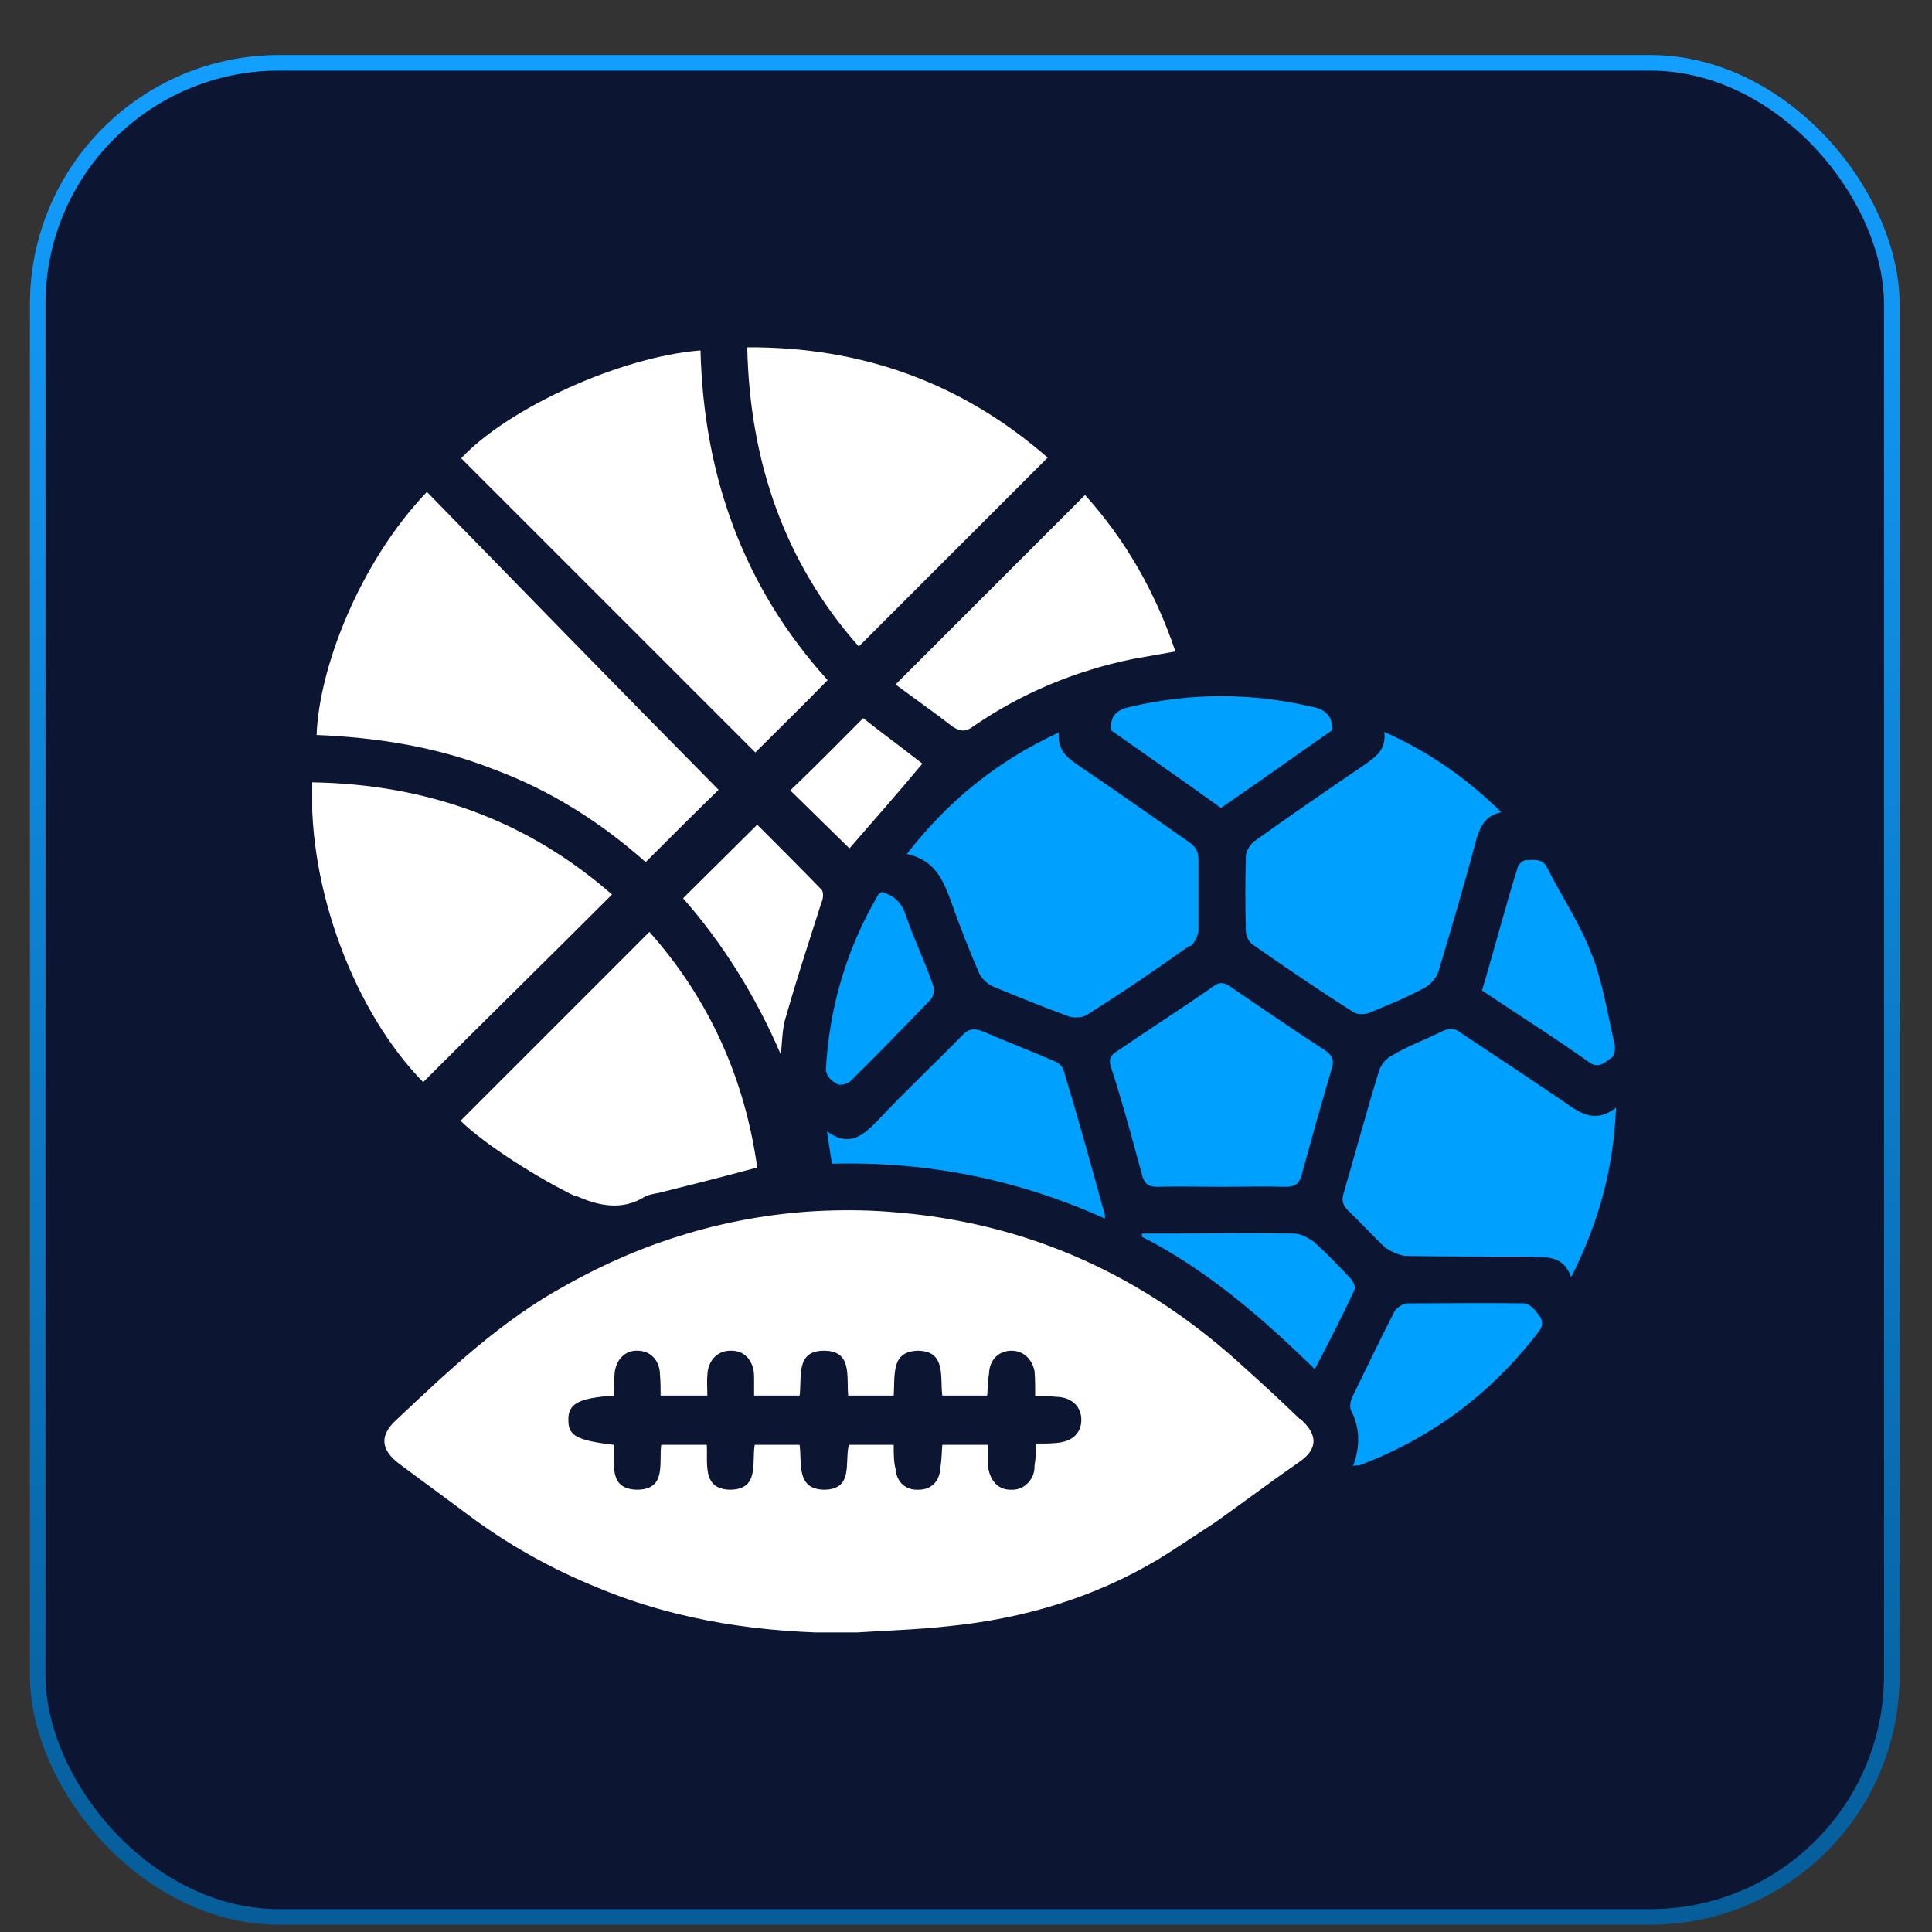
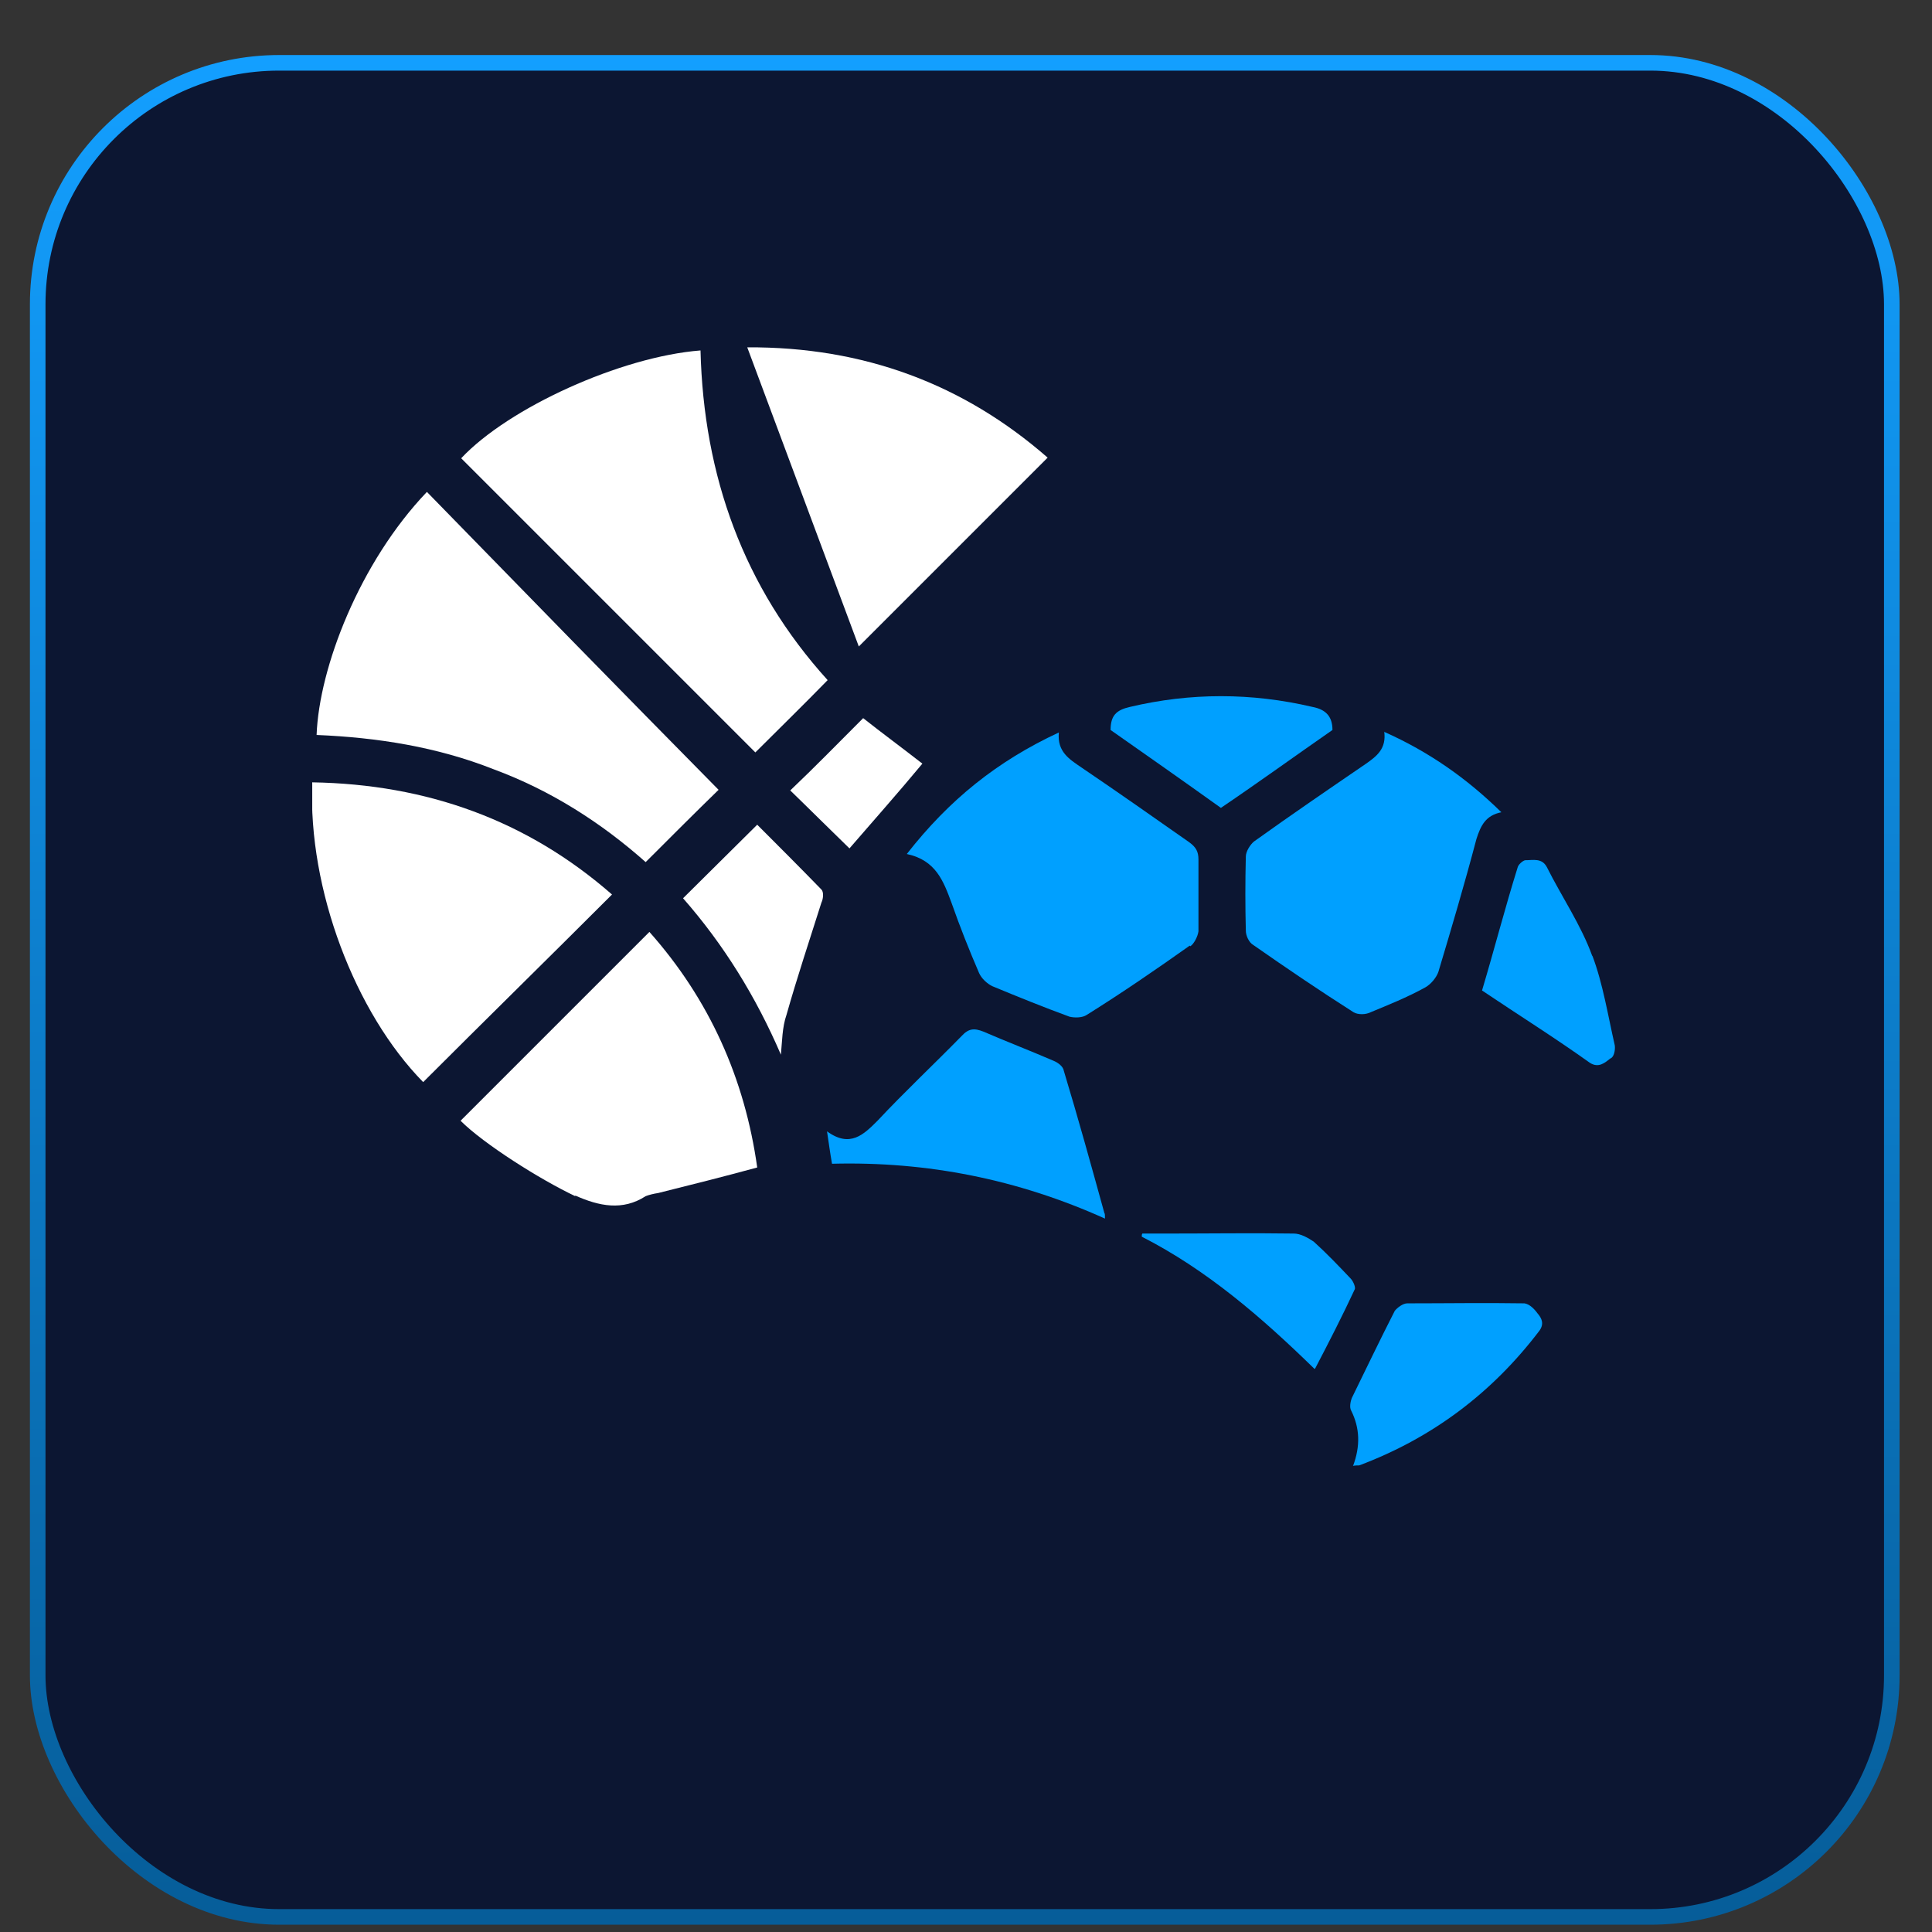
<svg xmlns="http://www.w3.org/2000/svg" width="31" height="31" viewBox="0 0 31 31" fill="none">
  <rect x="0" y="0" width="31" height="31" fill="#333333" stroke="none" />
  <rect x="0.605" y="1.008" width="29.75" height="29.75" rx="3.875" fill="#0C1632" stroke="url(#paint0_linear_99_659)" stroke-width="0.25" />
  <g clip-path="url(#clip0_99_659)">
    <path d="M5.01 12.553C6.85 12.583 8.46 13.163 9.82 14.353C8.81 15.363 7.79 16.363 6.79 17.363C5.7 16.253 4.94 14.273 5.01 12.553Z" fill="white" />
    <path d="M9.23 19.193C8.66 18.923 7.76 18.353 7.39 17.983C8.4 16.973 9.4 15.973 10.42 14.953C11.38 16.033 11.95 17.303 12.15 18.733C11.6 18.883 11.08 19.013 10.56 19.143C10.49 19.153 10.41 19.173 10.36 19.193C9.99 19.433 9.61 19.353 9.23 19.183V19.193Z" fill="white" />
    <path d="M6.85 7.893C8.41 9.493 9.97 11.093 11.53 12.673C11.16 13.033 10.77 13.423 10.36 13.833C9.65 13.203 8.84 12.683 7.92 12.343C7.01 11.983 6.05 11.833 5.08 11.793C5.12 10.713 5.77 9.023 6.85 7.893Z" fill="white" />
    <path d="M11.24 5.623C11.29 7.633 11.93 9.423 13.28 10.913C12.88 11.323 12.49 11.703 12.12 12.073C10.56 10.513 8.99 8.943 7.4 7.353C8.16 6.543 9.96 5.723 11.24 5.623Z" fill="white" />
    <path d="M12.15 13.233C12.48 13.563 12.83 13.913 13.18 14.273C13.22 14.313 13.21 14.423 13.18 14.483C12.99 15.083 12.79 15.683 12.62 16.283C12.55 16.483 12.55 16.713 12.53 16.923C12.13 15.993 11.61 15.153 10.96 14.413C11.36 14.013 11.76 13.623 12.16 13.223L12.15 13.233Z" fill="white" />
    <path d="M13.63 13.613C13.31 13.303 12.99 12.983 12.68 12.683C13.07 12.313 13.45 11.923 13.85 11.523C14.14 11.753 14.48 12.003 14.8 12.253C14.41 12.723 14.01 13.173 13.63 13.613Z" fill="white" />
-     <path d="M13.25 17.193C13.3 16.183 13.58 15.223 14.1 14.343C14.11 14.343 14.13 14.333 14.14 14.313C14.34 14.363 14.46 14.473 14.53 14.673C14.66 15.063 14.84 15.423 14.97 15.803C15 15.873 14.98 15.993 14.93 16.043C14.5 16.483 14.08 16.923 13.64 17.353C13.59 17.393 13.48 17.423 13.43 17.393C13.35 17.353 13.26 17.263 13.26 17.193H13.25Z" fill="#00A0FF" />
-     <path d="M11.99 5.573C13.86 5.563 15.46 6.163 16.81 7.343C15.8 8.353 14.8 9.353 13.78 10.373C12.6 9.043 12.03 7.423 11.99 5.573Z" fill="white" />
+     <path d="M11.99 5.573C13.86 5.563 15.46 6.163 16.81 7.343C15.8 8.353 14.8 9.353 13.78 10.373Z" fill="white" />
    <path d="M13.35 18.673C13.32 18.503 13.3 18.353 13.27 18.153C13.64 18.423 13.86 18.203 14.08 17.983C14.52 17.513 14.99 17.073 15.43 16.623C15.54 16.503 15.63 16.493 15.78 16.553C16.15 16.713 16.54 16.863 16.91 17.023C16.98 17.053 17.06 17.113 17.07 17.183C17.3 17.943 17.51 18.703 17.72 19.463C17.73 19.473 17.73 19.503 17.73 19.553C16.33 18.923 14.88 18.633 13.35 18.673Z" fill="#00A0FF" />
-     <path d="M17.41 7.943C18.06 8.663 18.54 9.503 18.86 10.453C18.63 10.493 18.41 10.533 18.18 10.573C17.25 10.763 16.39 11.123 15.62 11.653C15.5 11.743 15.42 11.743 15.29 11.663C14.98 11.423 14.68 11.213 14.37 10.983C15.4 9.953 16.4 8.953 17.41 7.943Z" fill="white" />
    <path d="M19.09 15.173C18.54 15.563 18 15.933 17.44 16.283C17.37 16.333 17.24 16.333 17.16 16.313C16.75 16.163 16.33 15.993 15.92 15.823C15.84 15.783 15.75 15.703 15.71 15.613C15.55 15.243 15.4 14.863 15.27 14.493C15.14 14.143 15.02 13.803 14.55 13.703C15.23 12.833 16 12.213 16.99 11.753C16.96 12.063 17.16 12.183 17.35 12.313C17.94 12.713 18.51 13.113 19.08 13.513C19.19 13.593 19.23 13.663 19.23 13.793V14.943C19.22 15.023 19.16 15.143 19.1 15.183L19.09 15.173Z" fill="#00A0FF" />
-     <path d="M20.85 22.763C20.57 22.493 20.29 22.233 20 21.973C18.37 20.463 16.48 19.603 14.26 19.443C13.87 19.413 13.47 19.413 13.09 19.433C11.69 19.513 10.34 19.913 9.08 20.623C8.05 21.183 7.21 21.983 6.37 22.773C6.09 23.023 6.1 23.253 6.4 23.483C6.76 23.753 7.12 24.013 7.48 24.283C8.13 24.773 8.84 25.173 9.61 25.483C10.89 26.013 12.24 26.203 13.62 26.203C14.15 26.163 14.69 26.153 15.22 26.093C16.41 25.973 17.54 25.643 18.58 25.023C18.89 24.833 19.18 24.633 19.49 24.433C19.94 24.113 20.38 23.783 20.84 23.463C21.15 23.253 21.15 23.023 20.87 22.773L20.85 22.763ZM16.95 23.153C16.86 23.163 16.75 23.163 16.63 23.163C16.62 23.283 16.62 23.403 16.6 23.513C16.6 23.593 16.59 23.643 16.56 23.703C16.49 23.833 16.37 23.913 16.21 23.903C16.01 23.903 15.88 23.753 15.85 23.513V23.183H15.12C15.11 23.303 15.11 23.423 15.09 23.543C15.08 23.773 14.94 23.903 14.74 23.903C14.54 23.913 14.39 23.793 14.37 23.573C14.34 23.453 14.34 23.333 14.34 23.183H13.62C13.55 23.463 13.7 23.903 13.22 23.903C12.77 23.893 12.87 23.473 12.83 23.183H12.11C12.06 23.473 12.19 23.903 11.71 23.903C11.26 23.893 11.36 23.473 11.34 23.183H10.61C10.57 23.473 10.7 23.903 10.22 23.903C9.75 23.893 9.87 23.473 9.85 23.183C9.25 23.113 9.12 23.033 9.12 22.793C9.11 22.523 9.28 22.433 9.85 22.393C9.85 22.283 9.85 22.183 9.86 22.063C9.87 21.823 10.03 21.663 10.23 21.673C10.44 21.673 10.59 21.833 10.59 22.063C10.6 22.173 10.6 22.273 10.6 22.393H11.35C11.35 22.283 11.34 22.163 11.35 22.063C11.36 21.823 11.52 21.663 11.74 21.673C11.95 21.673 12.09 21.833 12.1 22.073V22.393H12.83C12.87 22.103 12.76 21.673 13.22 21.673C13.68 21.673 13.58 22.083 13.61 22.393H14.34C14.35 22.263 14.34 22.083 14.37 21.953C14.4 21.793 14.49 21.683 14.72 21.673C15.19 21.673 15.08 22.103 15.12 22.393H15.84C15.85 22.273 15.85 22.153 15.87 22.033C15.88 21.803 16.04 21.673 16.23 21.673C16.42 21.673 16.56 21.803 16.6 22.003C16.61 22.123 16.61 22.253 16.61 22.403C16.73 22.403 16.85 22.403 16.96 22.413C17.21 22.423 17.36 22.583 17.35 22.803C17.34 23.013 17.19 23.133 16.95 23.153Z" fill="white" />
    <path d="M21.38 11.713C20.79 12.123 20.21 12.543 19.59 12.963C18.99 12.533 18.39 12.113 17.82 11.713C17.82 11.483 17.91 11.393 18.13 11.343C19.1 11.113 20.08 11.113 21.06 11.343C21.27 11.383 21.38 11.493 21.38 11.713Z" fill="#00A0FF" />
-     <path d="M18.33 18.873C18.17 18.283 18.01 17.683 17.82 17.103C17.79 16.983 17.82 16.933 17.93 16.863C18.44 16.513 18.96 16.183 19.46 15.833C19.55 15.763 19.62 15.753 19.73 15.823C20.24 16.173 20.74 16.513 21.26 16.853C21.38 16.933 21.41 17.013 21.37 17.143C21.2 17.713 21.04 18.293 20.88 18.873C20.84 19.003 20.77 19.043 20.63 19.043C20.3 19.033 19.95 19.043 19.6 19.043C19.25 19.043 18.91 19.033 18.56 19.043C18.44 19.043 18.37 19.003 18.33 18.873Z" fill="#00A0FF" />
    <path d="M21.09 21.963C20.24 21.133 19.36 20.373 18.32 19.843C18.32 19.833 18.32 19.803 18.33 19.793H18.73C19.41 19.793 20.08 19.783 20.76 19.793C20.87 19.793 20.99 19.863 21.08 19.923C21.29 20.113 21.48 20.313 21.67 20.513C21.71 20.553 21.75 20.643 21.74 20.683C21.54 21.113 21.33 21.523 21.1 21.963H21.09Z" fill="#00A0FF" />
    <path d="M22.21 11.743C22.93 12.063 23.54 12.493 24.09 13.033C23.84 13.083 23.76 13.243 23.69 13.463C23.5 14.183 23.29 14.893 23.08 15.593C23.05 15.683 22.96 15.793 22.87 15.843C22.58 16.003 22.28 16.123 21.99 16.243C21.91 16.283 21.79 16.283 21.72 16.243C21.17 15.893 20.64 15.533 20.11 15.163C20.04 15.123 19.99 15.013 19.99 14.933C19.98 14.543 19.98 14.143 19.99 13.743C19.99 13.663 20.06 13.553 20.12 13.503C20.72 13.073 21.32 12.663 21.92 12.253C22.09 12.133 22.25 12.013 22.21 11.733V11.743Z" fill="#00A0FF" />
    <path d="M21.71 23.523C21.83 23.203 21.82 22.913 21.68 22.633C21.65 22.583 21.67 22.483 21.69 22.433C21.92 21.963 22.14 21.503 22.38 21.033C22.42 20.983 22.51 20.913 22.58 20.913C23.21 20.913 23.83 20.903 24.46 20.913C24.54 20.923 24.62 21.003 24.67 21.073C24.74 21.153 24.78 21.243 24.7 21.353C23.94 22.353 22.98 23.073 21.81 23.513C21.78 23.513 21.74 23.513 21.7 23.523H21.71Z" fill="#00A0FF" />
-     <path d="M24.63 20.163C23.95 20.163 23.26 20.163 22.58 20.153C22.46 20.153 22.33 20.083 22.23 20.023C22.03 19.833 21.84 19.623 21.64 19.433C21.55 19.343 21.52 19.273 21.56 19.143C21.75 18.493 21.93 17.823 22.13 17.173C22.16 17.083 22.25 16.973 22.34 16.933C22.59 16.783 22.87 16.683 23.15 16.543C23.26 16.493 23.34 16.493 23.44 16.573C24 16.943 24.57 17.323 25.13 17.703C25.37 17.873 25.61 18.023 25.93 17.773C25.89 18.763 25.65 19.623 25.21 20.493C25.1 20.183 24.88 20.163 24.61 20.173L24.63 20.163Z" fill="#00A0FF" />
    <path d="M25.55 15.333C25.72 15.783 25.8 16.293 25.91 16.773C25.92 16.843 25.9 16.963 25.84 16.983C25.75 17.053 25.65 17.143 25.51 17.053C24.95 16.653 24.36 16.283 23.78 15.893C23.98 15.223 24.15 14.563 24.35 13.923C24.36 13.873 24.43 13.813 24.47 13.803C24.6 13.803 24.74 13.763 24.82 13.913C25.06 14.393 25.37 14.843 25.55 15.343V15.333Z" fill="#00A0FF" />
  </g>
  <defs>
    <linearGradient id="paint0_linear_99_659" x1="15.48" y1="0.883" x2="15.48" y2="30.883" gradientUnits="userSpaceOnUse">
      <stop stop-color="#139FFF" />
      <stop offset="1" stop-color="#065D99" />
    </linearGradient>
    <clipPath id="clip0_99_659">
      <rect width="20.94" height="20.62" fill="white" transform="translate(5.01 5.573)" />
    </clipPath>
  </defs>
</svg>